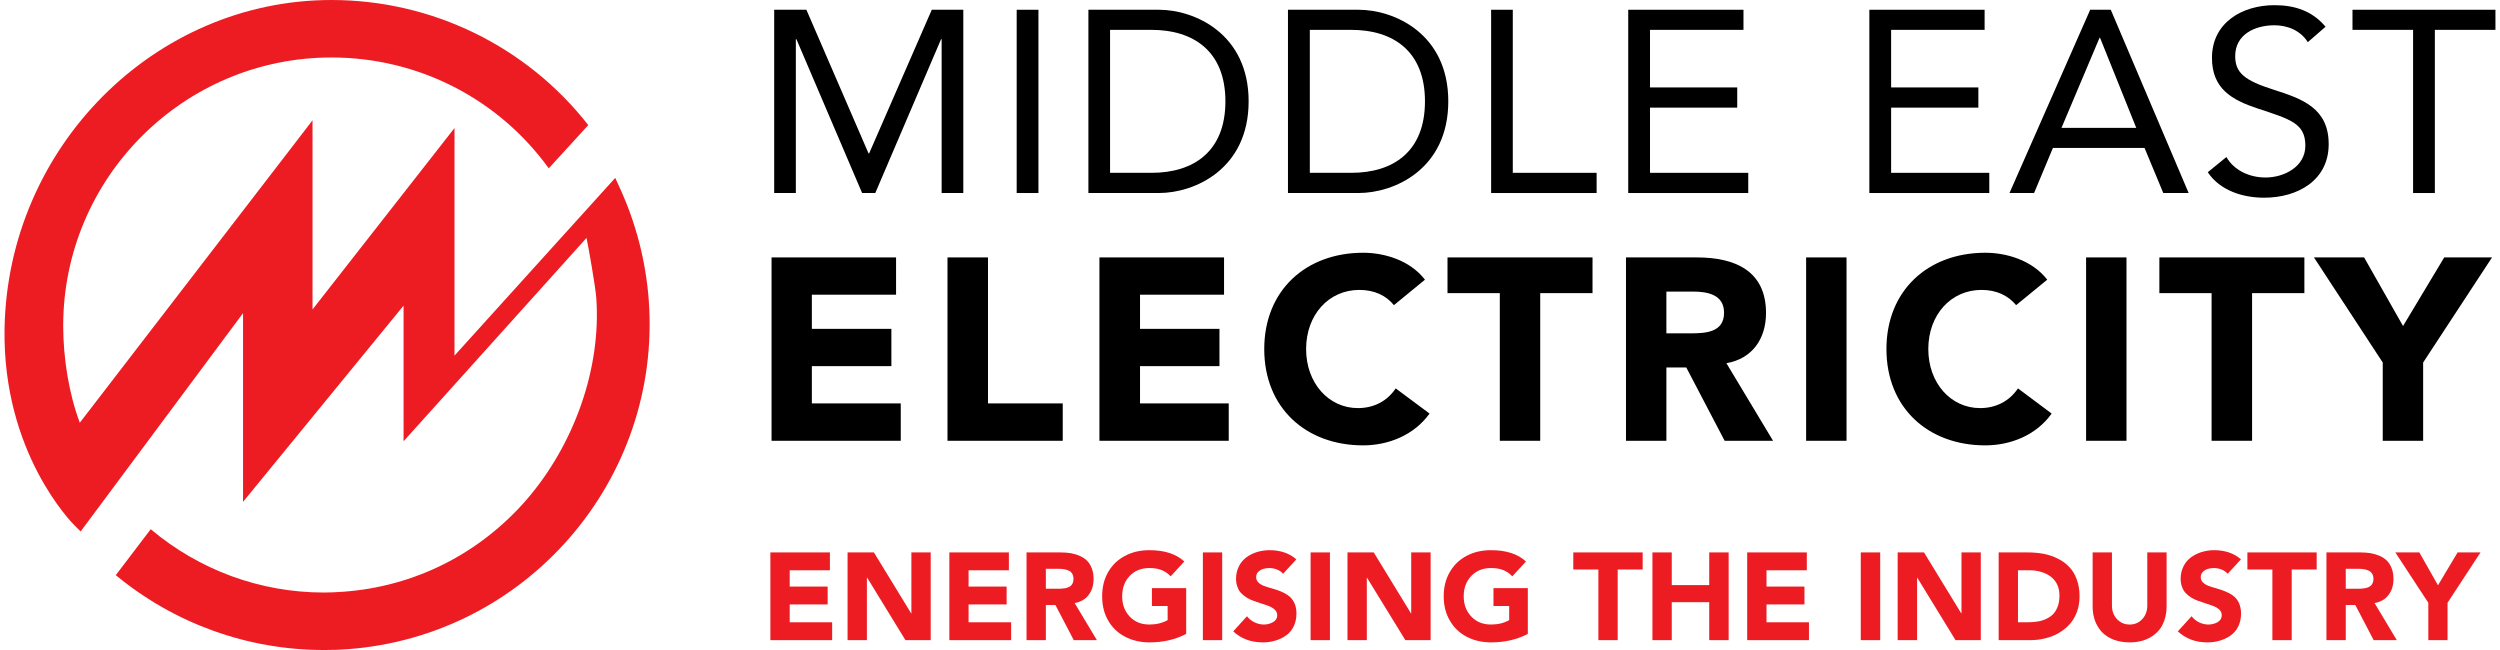
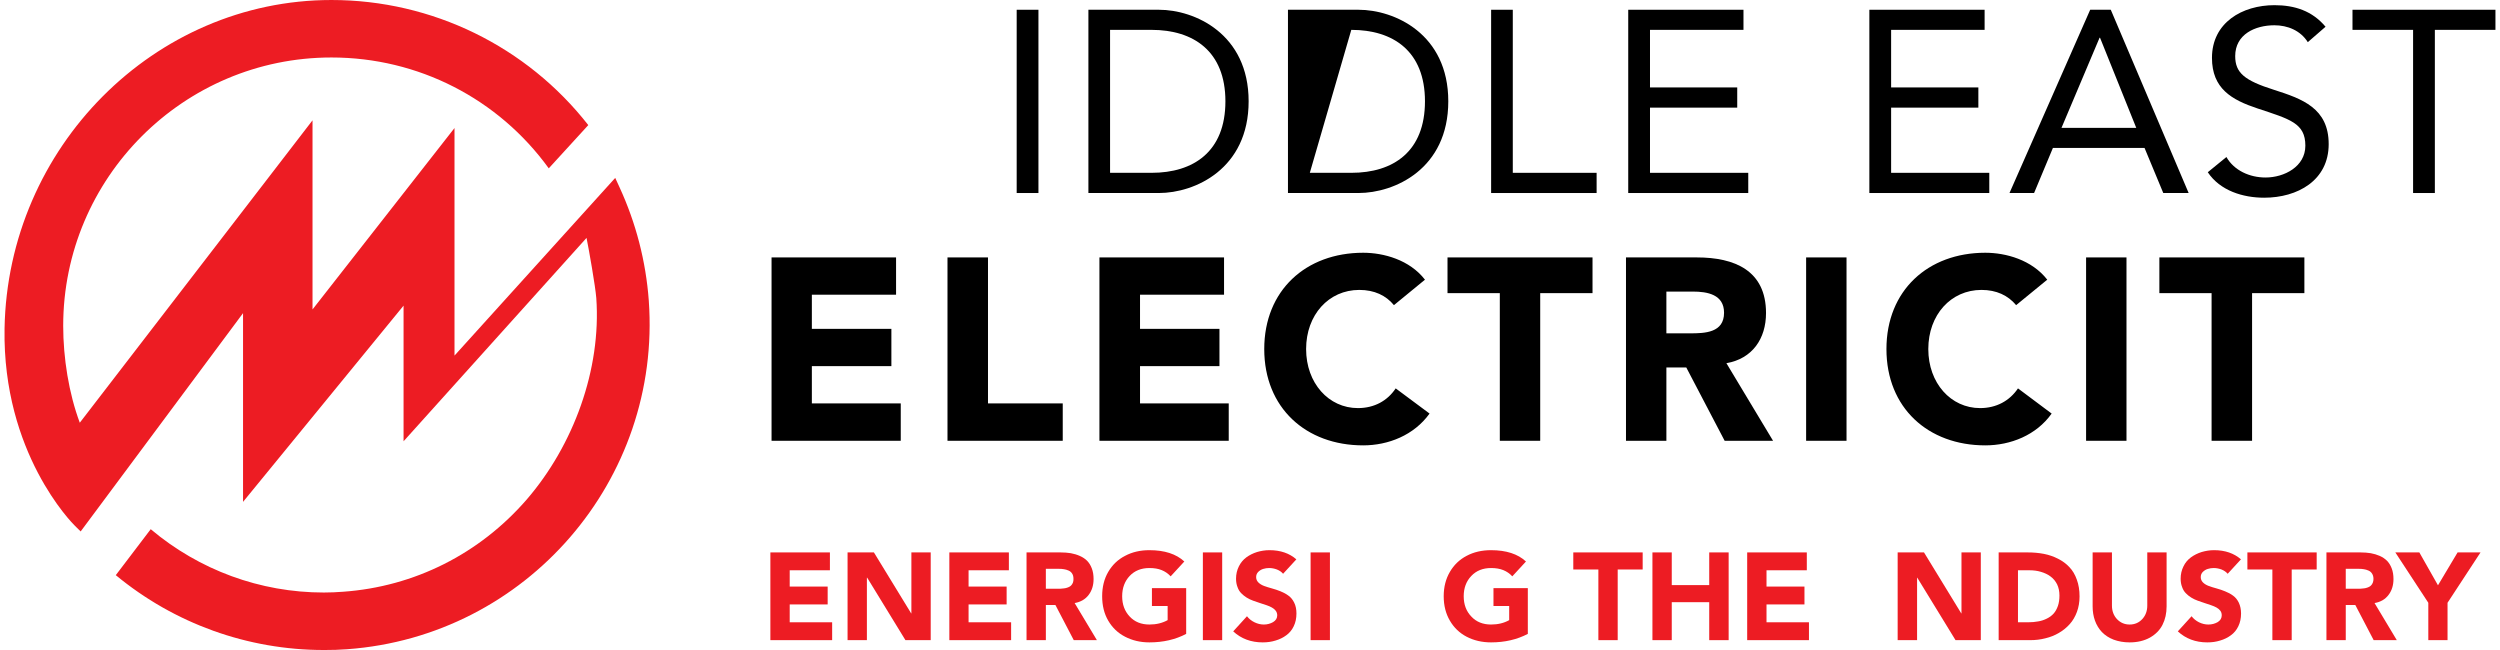
<svg xmlns="http://www.w3.org/2000/svg" xml:space="preserve" width="250px" height="65px" version="1.1" style="shape-rendering:geometricPrecision; text-rendering:geometricPrecision; image-rendering:optimizeQuality; fill-rule:evenodd; clip-rule:evenodd" viewBox="0 0 25526 6661">
  <defs>
    <style type="text/css">
   
    .fil1 {fill:black;fill-rule:nonzero}
    .fil0 {fill:#ED1C23;fill-rule:nonzero}
   
  </style>
  </defs>
  <g id="Ebene_x0020_1">
    <polygon class="fil0" points="7848,6560 7848,5661 8458,5661 8458,5844 8046,5844 8046,6011 8435,6011 8435,6194 8046,6194 8046,6377 8481,6377 8481,6560 " />
    <polygon class="fil0" points="8639,6560 8639,5661 8909,5661 9291,6286 9293,6286 9293,5661 9491,5661 9491,6560 9232,6560 8840,5920 8837,5920 8837,6560 " />
    <polygon class="fil0" points="9682,6560 9682,5661 10292,5661 10292,5844 9879,5844 9879,6011 10269,6011 10269,6194 9879,6194 9879,6377 10315,6377 10315,6560 " />
    <path class="fil0" d="M10473 6560l0 -899 348 0c39,0 74,3 106,8 32,6 63,15 92,28 30,13 55,30 75,50 20,21 36,46 48,78 12,31 18,68 18,109 0,64 -17,119 -51,163 -34,45 -82,72 -143,83l228 380 -237 0 -188 -360 -98 0 0 360 -198 0zm198 -527l0 0 117 0c13,0 24,0 32,0 9,-1 19,-1 32,-3 13,-1 24,-3 32,-6 9,-2 18,-6 28,-11 9,-5 17,-11 22,-18 6,-7 11,-16 15,-26 4,-11 5,-23 5,-36 0,-22 -4,-40 -13,-54 -9,-15 -21,-25 -37,-32 -16,-7 -32,-12 -48,-14 -16,-3 -35,-4 -55,-4l-130 0 0 204z" />
    <path class="fil0" d="M11310 6360c-42,-72 -62,-155 -62,-250 0,-94 20,-177 62,-249 42,-72 99,-127 173,-165 73,-39 156,-58 249,-58 156,0 275,39 358,116l-140 152c-27,-29 -58,-50 -93,-64 -34,-14 -76,-21 -125,-21 -83,0 -151,27 -202,81 -51,54 -77,124 -77,208 0,85 26,154 77,208 51,55 119,82 202,82 71,0 133,-15 187,-45l0 -145 -161 0 0 -183 351 0 0 469c-110,58 -236,87 -377,87 -93,0 -176,-20 -249,-58 -74,-38 -131,-93 -173,-165z" />
    <polygon class="fil0" points="12280,5661 12478,5661 12478,6560 12280,6560 " />
    <path class="fil0" d="M12591 6470l141 -155c20,26 46,47 77,62 31,15 63,23 96,23 35,0 67,-9 95,-25 28,-17 42,-40 42,-69 0,-18 -5,-33 -15,-47 -10,-13 -23,-24 -39,-33 -16,-9 -34,-17 -55,-24 -22,-8 -44,-15 -67,-22 -24,-8 -47,-16 -70,-24 -23,-8 -46,-19 -67,-32 -21,-13 -39,-28 -56,-45 -16,-16 -29,-37 -38,-63 -10,-25 -15,-54 -15,-86 0,-46 10,-88 29,-126 19,-38 44,-68 76,-92 33,-24 69,-42 110,-55 41,-12 83,-19 128,-19 112,0 204,32 275,94l-136 148c-14,-18 -36,-33 -63,-44 -27,-10 -53,-15 -80,-15 -21,0 -40,3 -60,9 -19,5 -36,16 -51,30 -15,15 -22,33 -22,54 0,22 8,40 23,55 15,15 35,27 59,36 24,9 51,17 80,25 30,8 59,18 89,30 29,12 56,26 80,44 24,17 44,41 59,72 16,32 23,69 23,111 0,49 -9,92 -28,131 -18,38 -44,69 -76,92 -32,24 -69,42 -110,54 -41,13 -85,19 -132,19 -120,0 -221,-38 -302,-113z" />
    <polygon class="fil0" points="13384,5661 13582,5661 13582,6560 13384,6560 " />
-     <polygon class="fil0" points="13762,6560 13762,5661 14031,5661 14413,6286 14415,6286 14415,5661 14614,5661 14614,6560 14355,6560 13962,5920 13960,5920 13960,6560 " />
    <path class="fil0" d="M14811 6360c-42,-72 -63,-155 -63,-250 0,-94 21,-177 63,-249 42,-72 99,-127 172,-165 73,-39 157,-58 250,-58 156,0 275,39 358,116l-140 152c-27,-29 -58,-50 -93,-64 -35,-14 -76,-21 -125,-21 -83,0 -151,27 -202,81 -52,54 -78,124 -78,208 0,85 26,154 78,208 51,55 119,82 202,82 71,0 133,-15 186,-45l0 -145 -161 0 0 -183 352 0 0 469c-111,58 -236,87 -377,87 -93,0 -177,-20 -250,-58 -73,-38 -130,-93 -172,-165z" />
    <polygon class="fil0" points="16076,5836 16076,5661 16787,5661 16787,5836 16531,5836 16531,6560 16333,6560 16333,5836 " />
    <polygon class="fil0" points="16887,6560 16887,5661 17085,5661 17085,5996 17469,5996 17469,5661 17668,5661 17668,6560 17469,6560 17469,6171 17085,6171 17085,6560 " />
    <polygon class="fil0" points="17858,6560 17858,5661 18469,5661 18469,5844 18056,5844 18056,6011 18445,6011 18445,6194 18056,6194 18056,6377 18491,6377 18491,6560 " />
-     <polygon class="fil0" points="19022,5661 19221,5661 19221,6560 19022,6560 " />
    <polygon class="fil0" points="19400,6560 19400,5661 19670,5661 20052,6286 20054,6286 20054,5661 20252,5661 20252,6560 19993,6560 19601,5920 19599,5920 19599,6560 " />
    <path class="fil0" d="M20435 6560l0 -899 297 0c60,0 115,5 167,15 51,10 100,27 145,50 45,23 84,51 116,86 33,34 58,77 76,128 19,51 28,109 28,173 0,56 -9,109 -27,158 -18,48 -42,90 -74,125 -31,35 -68,65 -111,90 -42,25 -88,43 -138,55 -50,13 -102,19 -155,19l-324 0zm198 -183l0 0 103 0c38,0 73,-3 104,-9 32,-5 61,-15 89,-29 27,-13 50,-30 69,-51 19,-21 33,-47 44,-78 11,-31 16,-67 16,-107 0,-43 -8,-81 -24,-115 -17,-33 -39,-60 -68,-81 -28,-21 -61,-36 -98,-47 -36,-11 -76,-16 -118,-16l-117 0 0 533z" />
    <path class="fil0" d="M21398 6213l0 -552 198 0 0 545c0,55 17,101 51,138 35,37 78,56 130,56 53,0 96,-19 130,-56 34,-37 51,-83 51,-138l0 -545 198 0 0 552c0,72 -14,135 -42,190 -28,55 -71,98 -129,131 -58,32 -127,49 -208,49 -61,0 -115,-10 -164,-28 -49,-19 -88,-45 -120,-78 -31,-33 -55,-72 -71,-117 -16,-44 -24,-93 -24,-147z" />
    <path class="fil0" d="M22271 6470l141 -155c20,26 46,47 76,62 31,15 63,23 96,23 36,0 68,-9 96,-25 27,-17 41,-40 41,-69 0,-18 -4,-33 -14,-47 -10,-13 -23,-24 -39,-33 -16,-9 -35,-17 -56,-24 -21,-8 -43,-15 -66,-22 -24,-8 -47,-16 -70,-24 -23,-8 -46,-19 -67,-32 -21,-13 -40,-28 -56,-45 -16,-16 -29,-37 -38,-63 -10,-25 -15,-54 -15,-86 0,-46 10,-88 29,-126 18,-38 44,-68 76,-92 33,-24 69,-42 110,-55 41,-12 83,-19 128,-19 112,0 204,32 275,94l-136 148c-15,-18 -36,-33 -63,-44 -27,-10 -54,-15 -80,-15 -21,0 -41,3 -60,9 -19,5 -36,16 -51,30 -15,15 -22,33 -22,54 0,22 8,40 23,55 15,15 35,27 59,36 24,9 51,17 80,25 30,8 59,18 88,30 30,12 57,26 81,44 24,17 44,41 59,72 15,32 23,69 23,111 0,49 -9,92 -28,131 -18,38 -44,69 -76,92 -32,24 -69,42 -110,54 -41,13 -85,19 -132,19 -120,0 -221,-38 -302,-113z" />
    <polygon class="fil0" points="22984,5836 22984,5661 23694,5661 23694,5836 23438,5836 23438,6560 23240,6560 23240,5836 " />
    <path class="fil0" d="M23794 6560l0 -899 348 0c39,0 74,3 106,8 33,6 63,15 93,28 29,13 54,30 74,50 20,21 36,46 48,78 12,31 18,68 18,109 0,64 -17,119 -51,163 -34,45 -81,72 -143,83l228 380 -237 0 -188 -360 -98 0 0 360 -198 0zm198 -527l0 0 117 0c13,0 24,0 32,0 9,-1 20,-1 32,-3 13,-1 24,-3 32,-6 9,-2 18,-6 28,-11 9,-5 17,-11 22,-18 6,-7 11,-16 15,-26 4,-11 6,-23 6,-36 0,-22 -5,-40 -14,-54 -9,-15 -21,-25 -37,-32 -16,-7 -32,-12 -48,-14 -16,-3 -35,-4 -55,-4l-130 0 0 204z" />
    <polygon class="fil0" points="24500,5661 24746,5661 24937,5998 25138,5661 25373,5661 25035,6177 25035,6560 24838,6560 24838,6177 " />
    <path class="fil0" d="M6602 3081c-30,-406 -132,-797 -300,-1162l-44 -96 -1647 1821 0 -2332 -1455 1859 0 -1938 -2385 3099c-113,-303 -170,-665 -170,-993 0,-1516 1233,-2750 2749,-2750 889,0 1710,422 2227,1136l405 -443c-630,-806 -1599,-1282 -2632,-1282 -1815,0 -3318,1510 -3350,3368 -21,1274 692,1992 723,2022l57 56 1664 -2237 0 1934 1645 -2011 0 1390 1875 -2084c24,116 91,498 100,616 52,731 -233,1509 -714,2066 -483,556 -1150,892 -1881,944 -65,5 -131,8 -197,8 -653,0 -1278,-231 -1774,-649l-358 471c600,496 1351,767 2132,767l4 0 4 0 3 0c76,0 152,-2 228,-8 1837,-133 3223,-1735 3091,-3572z" />
-     <polygon class="fil1" points="7887,100 8217,100 8854,1572 8860,1572 9502,100 9825,100 9825,1978 9603,1978 9603,402 9597,402 8923,1978 8788,1978 8115,402 8109,402 8109,1978 7887,1978 " />
    <polygon class="fil1" points="10372,100 10595,100 10595,1978 10372,1978 " />
    <path class="fil1" d="M11107 100l723 0c367,0 919,247 919,938 0,694 -552,940 -919,940l-723 0 0 -1878zm222 1671l0 0 425 0c430,0 757,-217 757,-733 0,-513 -327,-732 -757,-732l-425 0 0 1465z" />
-     <path class="fil1" d="M13152 100l723 0c369,0 920,247 920,938 0,694 -551,940 -920,940l-723 0 0 -1878zm224 1671l0 0 425 0c430,0 755,-217 755,-733 0,-513 -325,-732 -755,-732l-425 0 0 1465z" />
+     <path class="fil1" d="M13152 100l723 0c369,0 920,247 920,938 0,694 -551,940 -920,940l-723 0 0 -1878zm224 1671l0 0 425 0c430,0 755,-217 755,-733 0,-513 -325,-732 -755,-732z" />
    <polygon class="fil1" points="15234,100 15456,100 15456,1771 16315,1771 16315,1978 15234,1978 " />
    <polygon class="fil1" points="16639,100 17820,100 17820,306 16862,306 16862,896 17756,896 17756,1103 16862,1103 16862,1771 17869,1771 17869,1978 16639,1978 " />
    <polygon class="fil1" points="19110,100 20291,100 20291,306 19333,306 19333,896 20227,896 20227,1103 19333,1103 19333,1771 20339,1771 20339,1978 19110,1978 " />
    <path class="fil1" d="M21373 100l211 0 798 1878 -260 0 -192 -462 -939 0 -193 462 -252 0 827 -1878zm101 287l0 0 -5 0 -390 923 766 0 -371 -923z" />
    <path class="fil1" d="M23603 432c-75,-120 -208,-173 -342,-173 -197,0 -402,92 -402,316 0,172 96,250 396,345 291,93 562,188 562,557 0,373 -320,549 -661,549 -217,0 -451,-71 -578,-261l191 -156c79,139 239,210 401,210 191,0 408,-111 408,-326 0,-231 -156,-271 -491,-382 -265,-88 -466,-204 -466,-518 0,-361 310,-540 640,-540 208,0 387,58 524,221l-182 158z" />
    <polygon class="fil1" points="25526,306 24905,306 24905,1978 24682,1978 24682,306 24061,306 24061,100 25526,100 " />
    <polygon class="fil1" points="7860,2638 9136,2638 9136,3020 8273,3020 8273,3370 9088,3370 9088,3752 8273,3752 8273,4134 9184,4134 9184,4517 7860,4517 " />
    <polygon class="fil1" points="9663,2638 10078,2638 10078,4134 10844,4134 10844,4517 9663,4517 " />
    <polygon class="fil1" points="11220,2638 12497,2638 12497,3020 11636,3020 11636,3370 12450,3370 12450,3752 11636,3752 11636,4134 12545,4134 12545,4517 11220,4517 " />
    <path class="fil1" d="M14238 3127c-82,-100 -201,-156 -355,-156 -314,0 -545,256 -545,606 0,349 231,605 531,605 168,0 303,-75 387,-202l347 258c-159,222 -423,326 -680,326 -587,0 -1014,-384 -1014,-987 0,-602 427,-987 1014,-987 209,0 475,72 633,276l-318 261z" />
    <polygon class="fil1" points="15323,3004 14787,3004 14787,2638 16273,2638 16273,3004 15737,3004 15737,4517 15323,4517 " />
    <path class="fil1" d="M16616 2638l726 0c386,0 709,133 709,570 0,263 -140,468 -406,514l478 795 -496 0 -393 -751 -204 0 0 751 -414 0 0 -1879zm414 778l0 0 243 0c152,0 348,-6 348,-211 0,-187 -170,-217 -321,-217l-270 0 0 428z" />
    <polygon class="fil1" points="18462,2638 18876,2638 18876,4517 18462,4517 " />
    <path class="fil1" d="M20614 3127c-83,-100 -202,-156 -355,-156 -314,0 -545,256 -545,606 0,349 231,605 531,605 167,0 303,-75 388,-202l345 258c-157,222 -422,326 -680,326 -586,0 -1013,-384 -1013,-987 0,-602 427,-987 1013,-987 210,0 476,72 635,276l-319 261z" />
    <polygon class="fil1" points="21331,2638 21745,2638 21745,4517 21331,4517 " />
    <polygon class="fil1" points="22617,3004 22082,3004 22082,2638 23568,2638 23568,3004 23032,3004 23032,4517 22617,4517 " />
-     <polygon class="fil1" points="24371,3715 23666,2638 24180,2638 24579,3341 25001,2638 25491,2638 24785,3715 24785,4517 24371,4517 " />
  </g>
</svg>